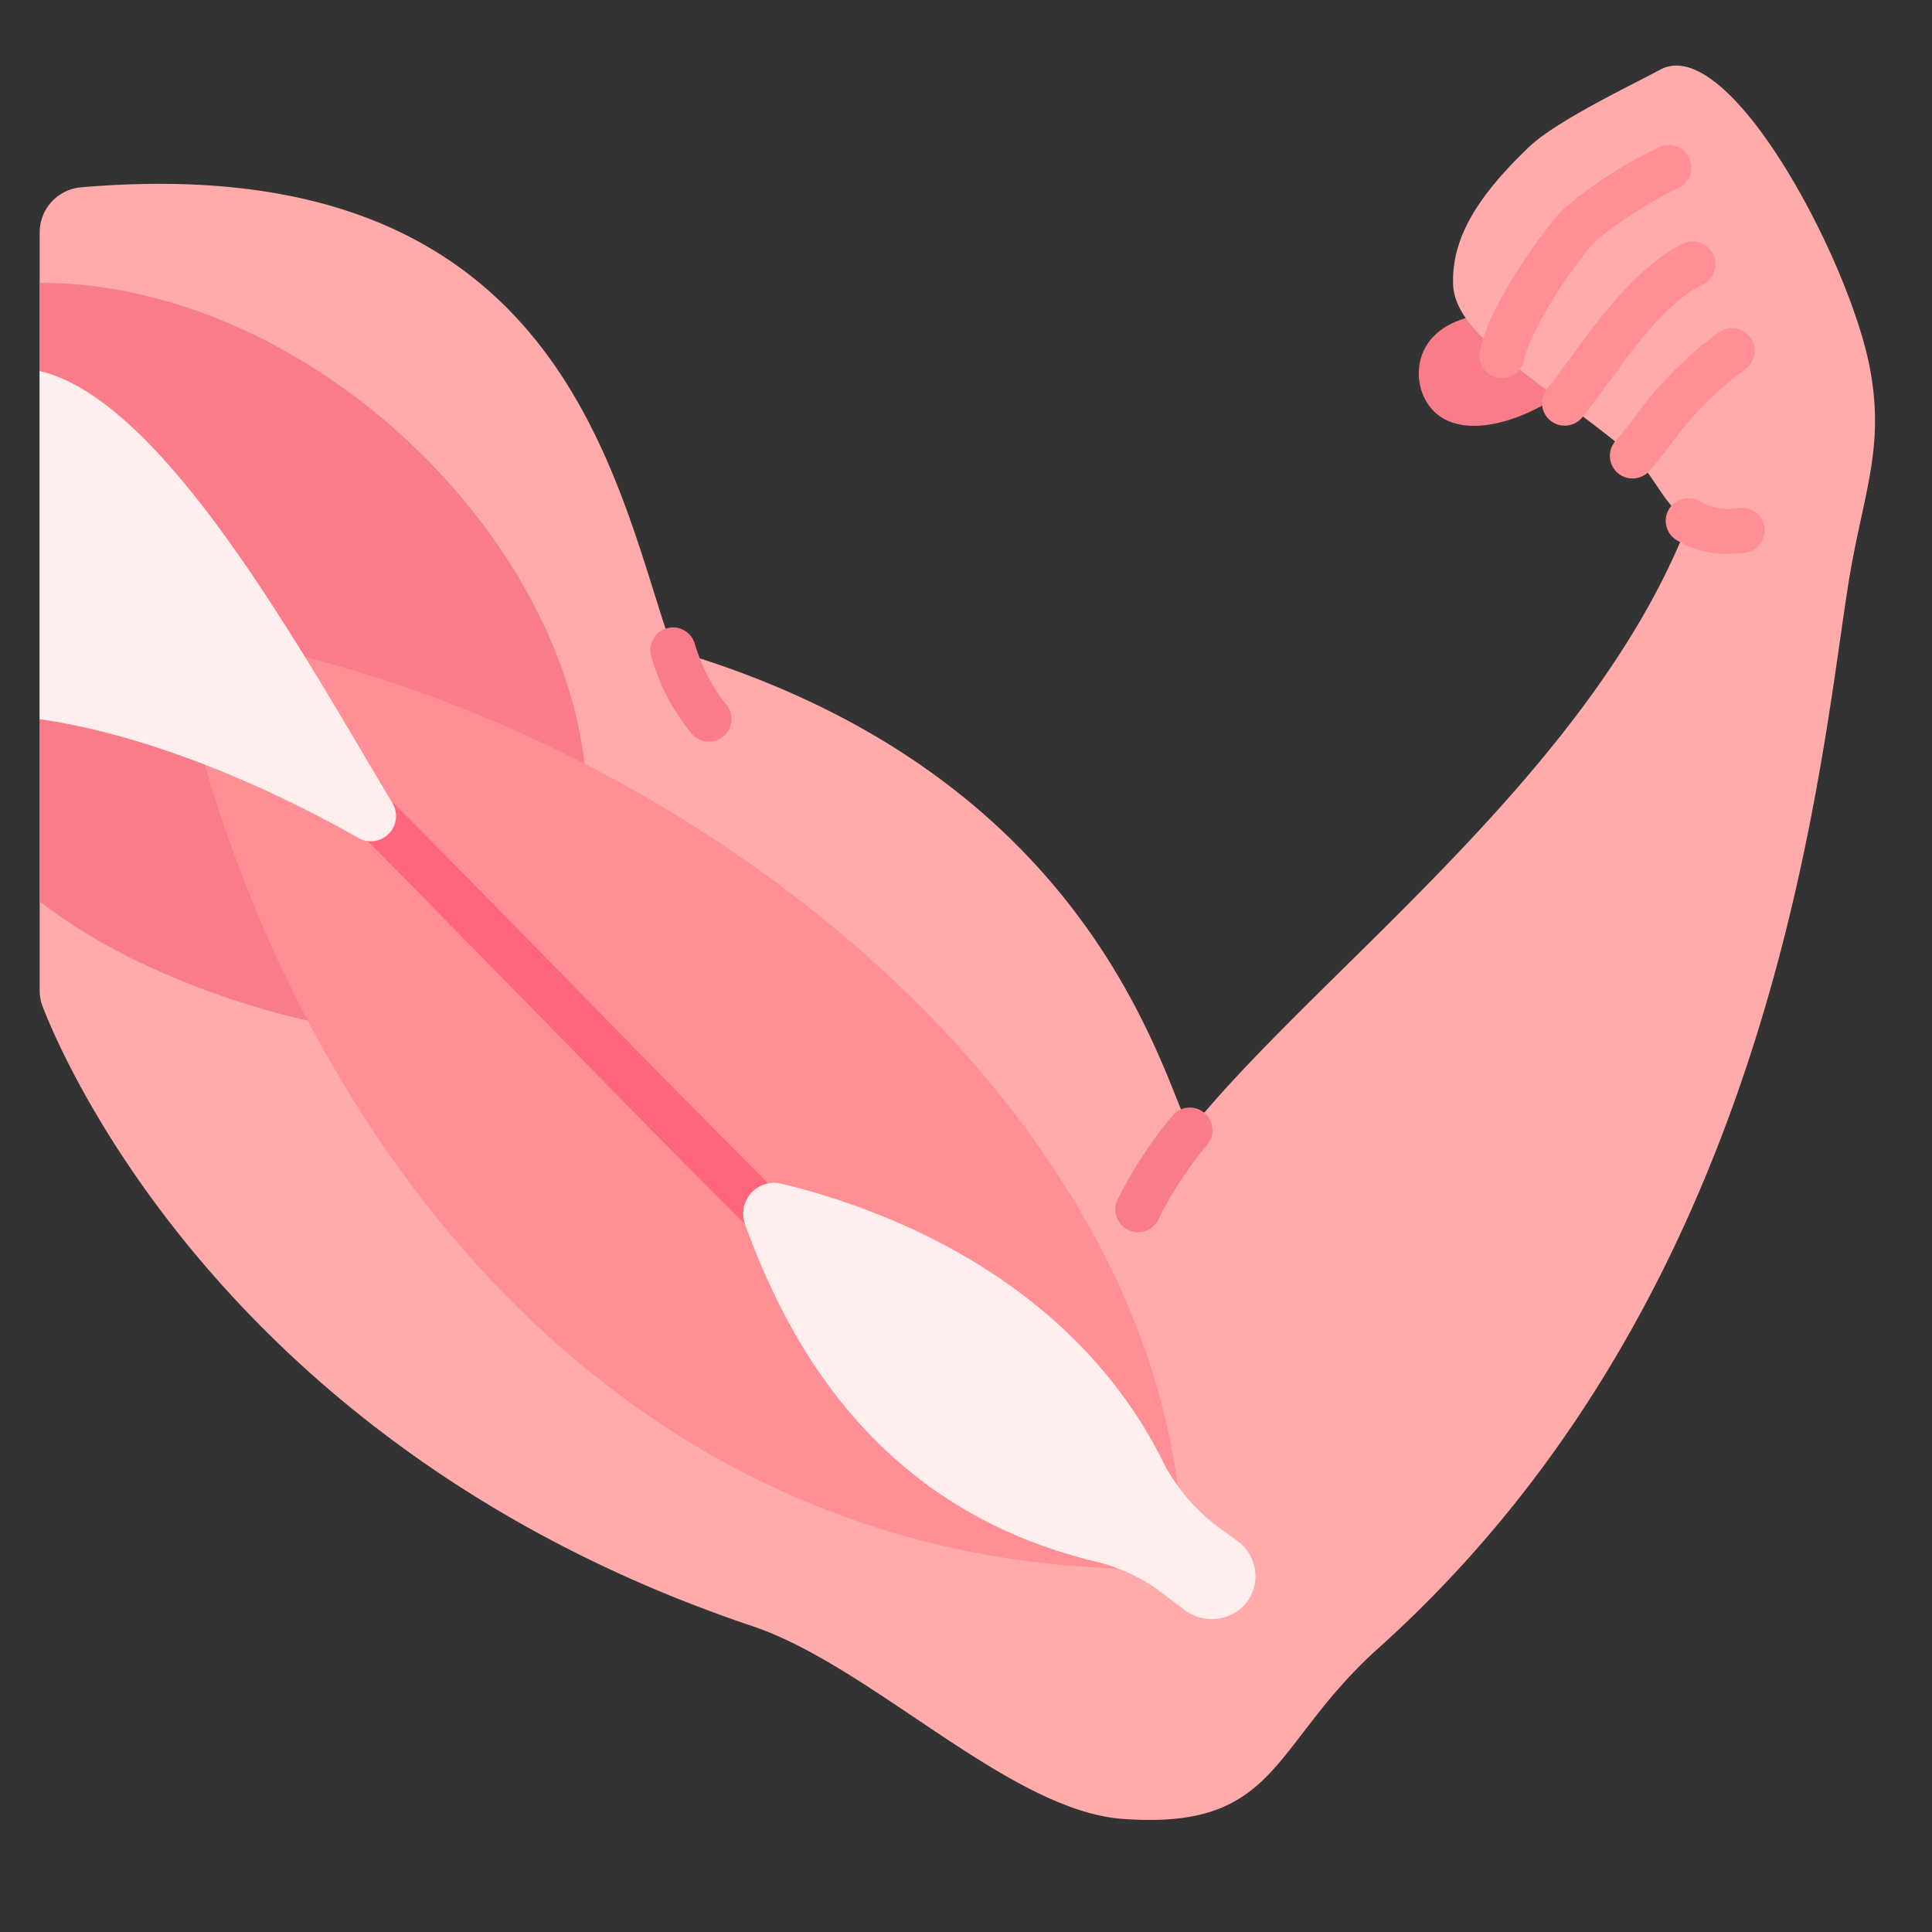
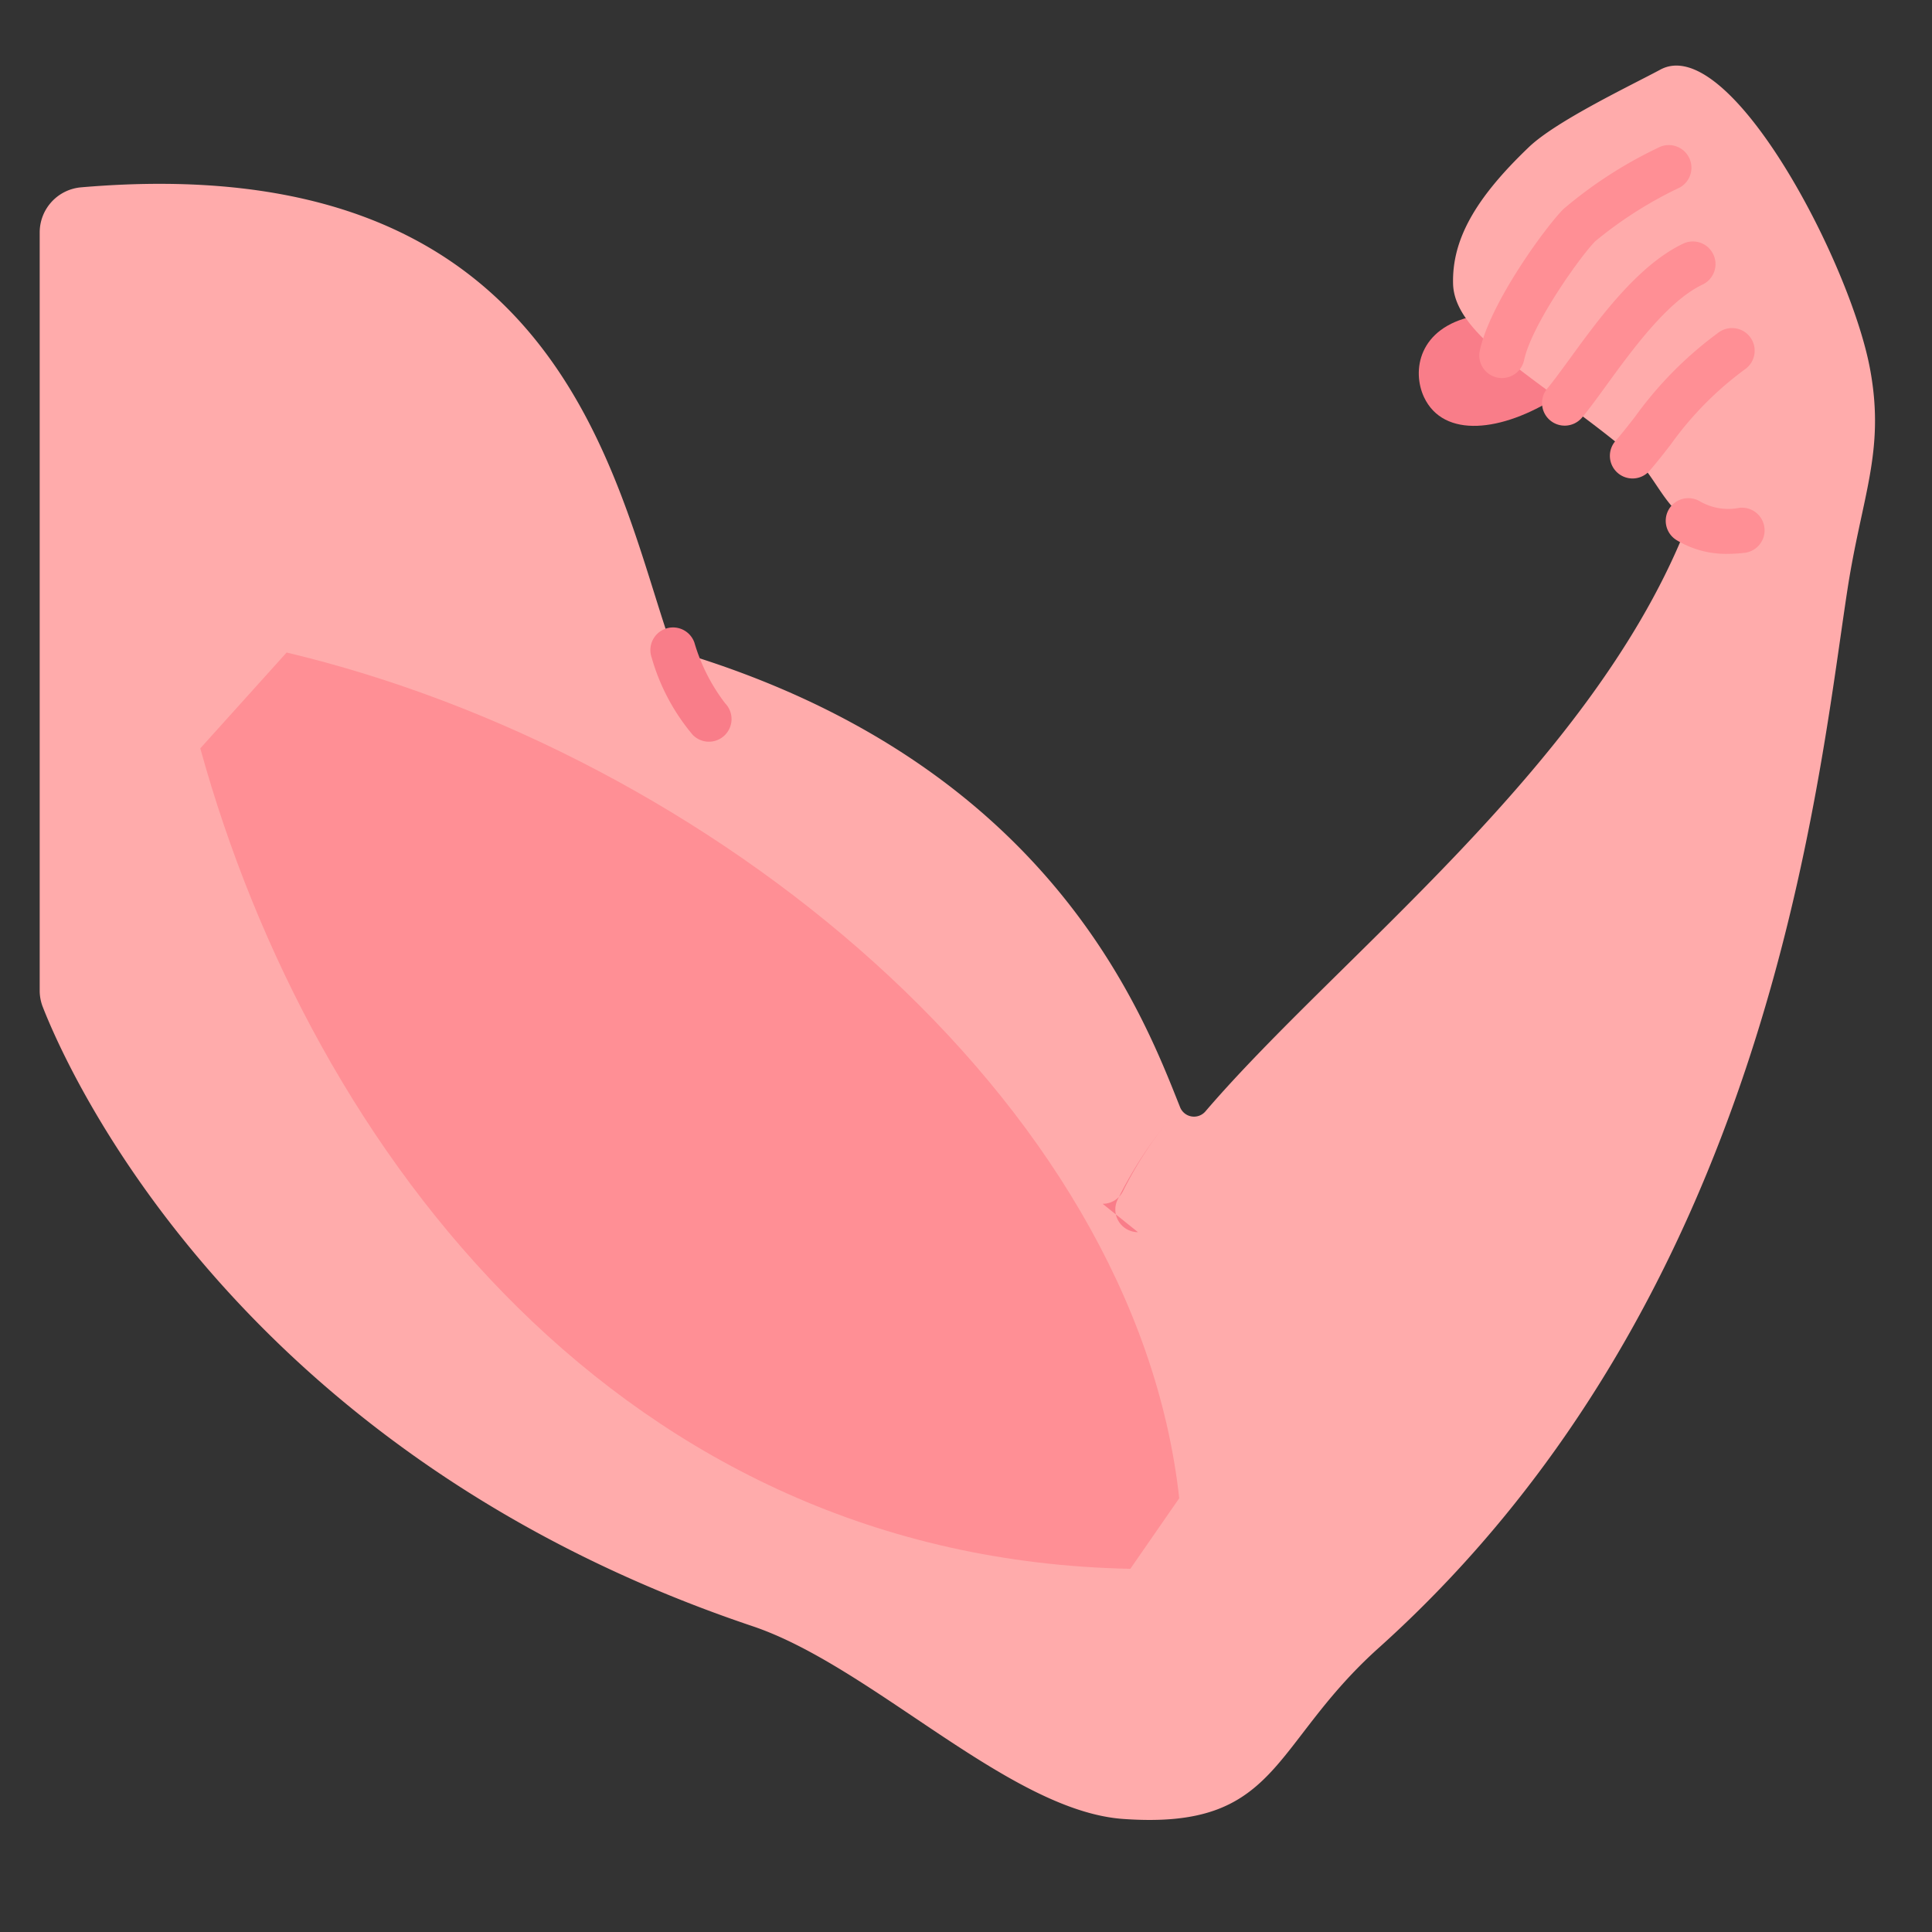
<svg xmlns="http://www.w3.org/2000/svg" version="1.1" width="100" height="100" x="0" y="0" viewBox="0 0 128 128" style="enable-background:new 0 0 512 512" xml:space="preserve" class="">
  <rect x="0" y="0" width="128" height="128" fill="#333333" stroke="none" />
  <g>
    <path fill="#f97d89" d="M97.632 20.947c-3.673.775-4.1 3.639-3.284 5.373 1.3 2.744 5.159 2.3 8.783-.007z" opacity="1" data-original="#f97d89" />
    <path fill="#ffabab" d="M123.92 24.58c-1.25-7.08-9.358-22.517-13.95-19.95-1.92 1.03-6.84 3.37-8.66 5.1-3.65 3.48-5.11 6.21-5.04 9.07.09 3.62 6.28 6.62 11.89 11.4 1.244 1.054 1.854 2.72 3.086 3.837a1.153 1.153 0 0 1 .314 1.288c-6.41 15.635-22.993 28.149-31.7 38.31a.994.994 0 0 1-1.678-.283c-2.48-6.221-8.694-22.8-33.114-30.136a.988.988 0 0 1-.659-.621C40.628 31.586 37.045 9.687 5.362 12.412A3 3 0 0 0 2.63 15.4v50.219a2.969 2.969 0 0 0 .2 1.083c1.57 4.031 12.691 29.491 47.03 41.038 7.93 2.67 17 12.23 24.55 12.77 10.37.74 9.71-4.85 16.93-11.33 25.91-23.28 29.05-57.05 31.06-70.13.95-6.17 2.48-9.11 1.52-14.47z" opacity="1" data-original="#ffabab" class="" />
-     <path fill="#f97d89" d="M2.63 18.736v40.987c7.4 5.792 17.752 7.892 17.752 7.892L38.727 50.6C36.9 34.733 19.925 18.736 2.63 18.736z" opacity="1" data-original="#f97d89" />
    <path fill="#ff8f95" d="M74.888 103.937c-33.516-.652-54.169-27.4-61.619-54.356l5.721-6.35C47.021 49.9 75.195 72.769 78.127 99.262z" opacity="1" data-original="#ff8f95" />
-     <path fill="#ff667c" d="M52.684 83.732a1.492 1.492 0 0 1-1.019-.4C49.207 81.059 41.4 73.08 34.5 66.041 30.344 61.8 26.416 57.784 24.128 55.5a1.5 1.5 0 1 1 2.121-2.122c2.3 2.3 6.232 6.314 10.4 10.566C43.514 70.957 51.3 78.907 53.7 81.131a1.5 1.5 0 0 1-1.018 2.6z" opacity="1" data-original="#ff667c" />
    <path fill="#ff8f95" d="M99.509 25.047a1.518 1.518 0 0 1-.319-.034 1.5 1.5 0 0 1-1.15-1.782c.692-3.209 4.435-8.289 5.55-9.388a28.669 28.669 0 0 1 6.244-4.043 1.5 1.5 0 0 1 1.455 2.624 26.745 26.745 0 0 0-5.594 3.555c-.927.916-4.206 5.487-4.721 7.884a1.5 1.5 0 0 1-1.465 1.184zM103.663 28.2a1.5 1.5 0 0 1-1.151-2.461c.416-.5.917-1.187 1.5-1.984 1.894-2.607 4.488-6.176 7.5-7.612a1.5 1.5 0 1 1 1.289 2.709c-2.325 1.107-4.66 4.32-6.365 6.666-.612.841-1.139 1.567-1.619 2.143a1.5 1.5 0 0 1-1.154.539z" opacity="1" data-original="#ff8f95" />
-     <path fill="#f97d89" d="M75.393 81.634a1.5 1.5 0 0 1-1.359-2.134 28.008 28.008 0 0 1 3.627-5.559A1.5 1.5 0 1 1 80 75.82a25.117 25.117 0 0 0-3.246 4.949 1.5 1.5 0 0 1-1.361.865z" opacity="1" data-original="#f97d89" />
+     <path fill="#f97d89" d="M75.393 81.634a1.5 1.5 0 0 1-1.359-2.134 28.008 28.008 0 0 1 3.627-5.559a25.117 25.117 0 0 0-3.246 4.949 1.5 1.5 0 0 1-1.361.865z" opacity="1" data-original="#f97d89" />
    <path fill="#ff8f95" d="M114.493 36.694a6.321 6.321 0 0 1-3.4-.9 1.5 1.5 0 1 1 1.57-2.556 3.772 3.772 0 0 0 2.578.407 1.5 1.5 0 0 1 .334 2.982 9.74 9.74 0 0 1-1.082.067z" opacity="1" data-original="#ff8f95" />
    <path fill="#f97d89" d="M46.97 49.14a1.5 1.5 0 0 1-1.077-.456 13.793 13.793 0 0 1-2.719-5.119 1.5 1.5 0 0 1 2.832-.991 12.256 12.256 0 0 0 2.041 4.026 1.5 1.5 0 0 1-1.077 2.54z" opacity="1" data-original="#f97d89" />
-     <path fill="#ffeeee" d="M2.63 24.581v23.063c7.241 1.049 15.077 4.445 21.092 7.86A1.669 1.669 0 0 0 26 53.207c-6.1-10.186-15.135-26.69-23.37-28.626zM82.1 102.187l-1.49-1.1a12.294 12.294 0 0 1-3.634-4.4C70.737 84.366 57.942 79.9 51.754 78.421a2.045 2.045 0 0 0-2.392 2.689c2.92 8.076 8.839 18.88 23.229 22.35a11.842 11.842 0 0 1 4.39 2.065l1.455 1.1a2.982 2.982 0 0 0 4.036-.311 2.876 2.876 0 0 0-.372-4.127z" opacity="1" data-original="#ffeeee" />
    <path fill="#ff8f95" d="M108.158 31.7a1.5 1.5 0 0 1-1.128-2.487c.433-.495.853-1.035 1.294-1.6A25 25 0 0 1 113.9 22a1.5 1.5 0 0 1 1.717 2.46 22.15 22.15 0 0 0-4.926 4.99c-.478.615-.934 1.2-1.4 1.735a1.5 1.5 0 0 1-1.133.515z" opacity="1" data-original="#ff8f95" />
  </g>
</svg>